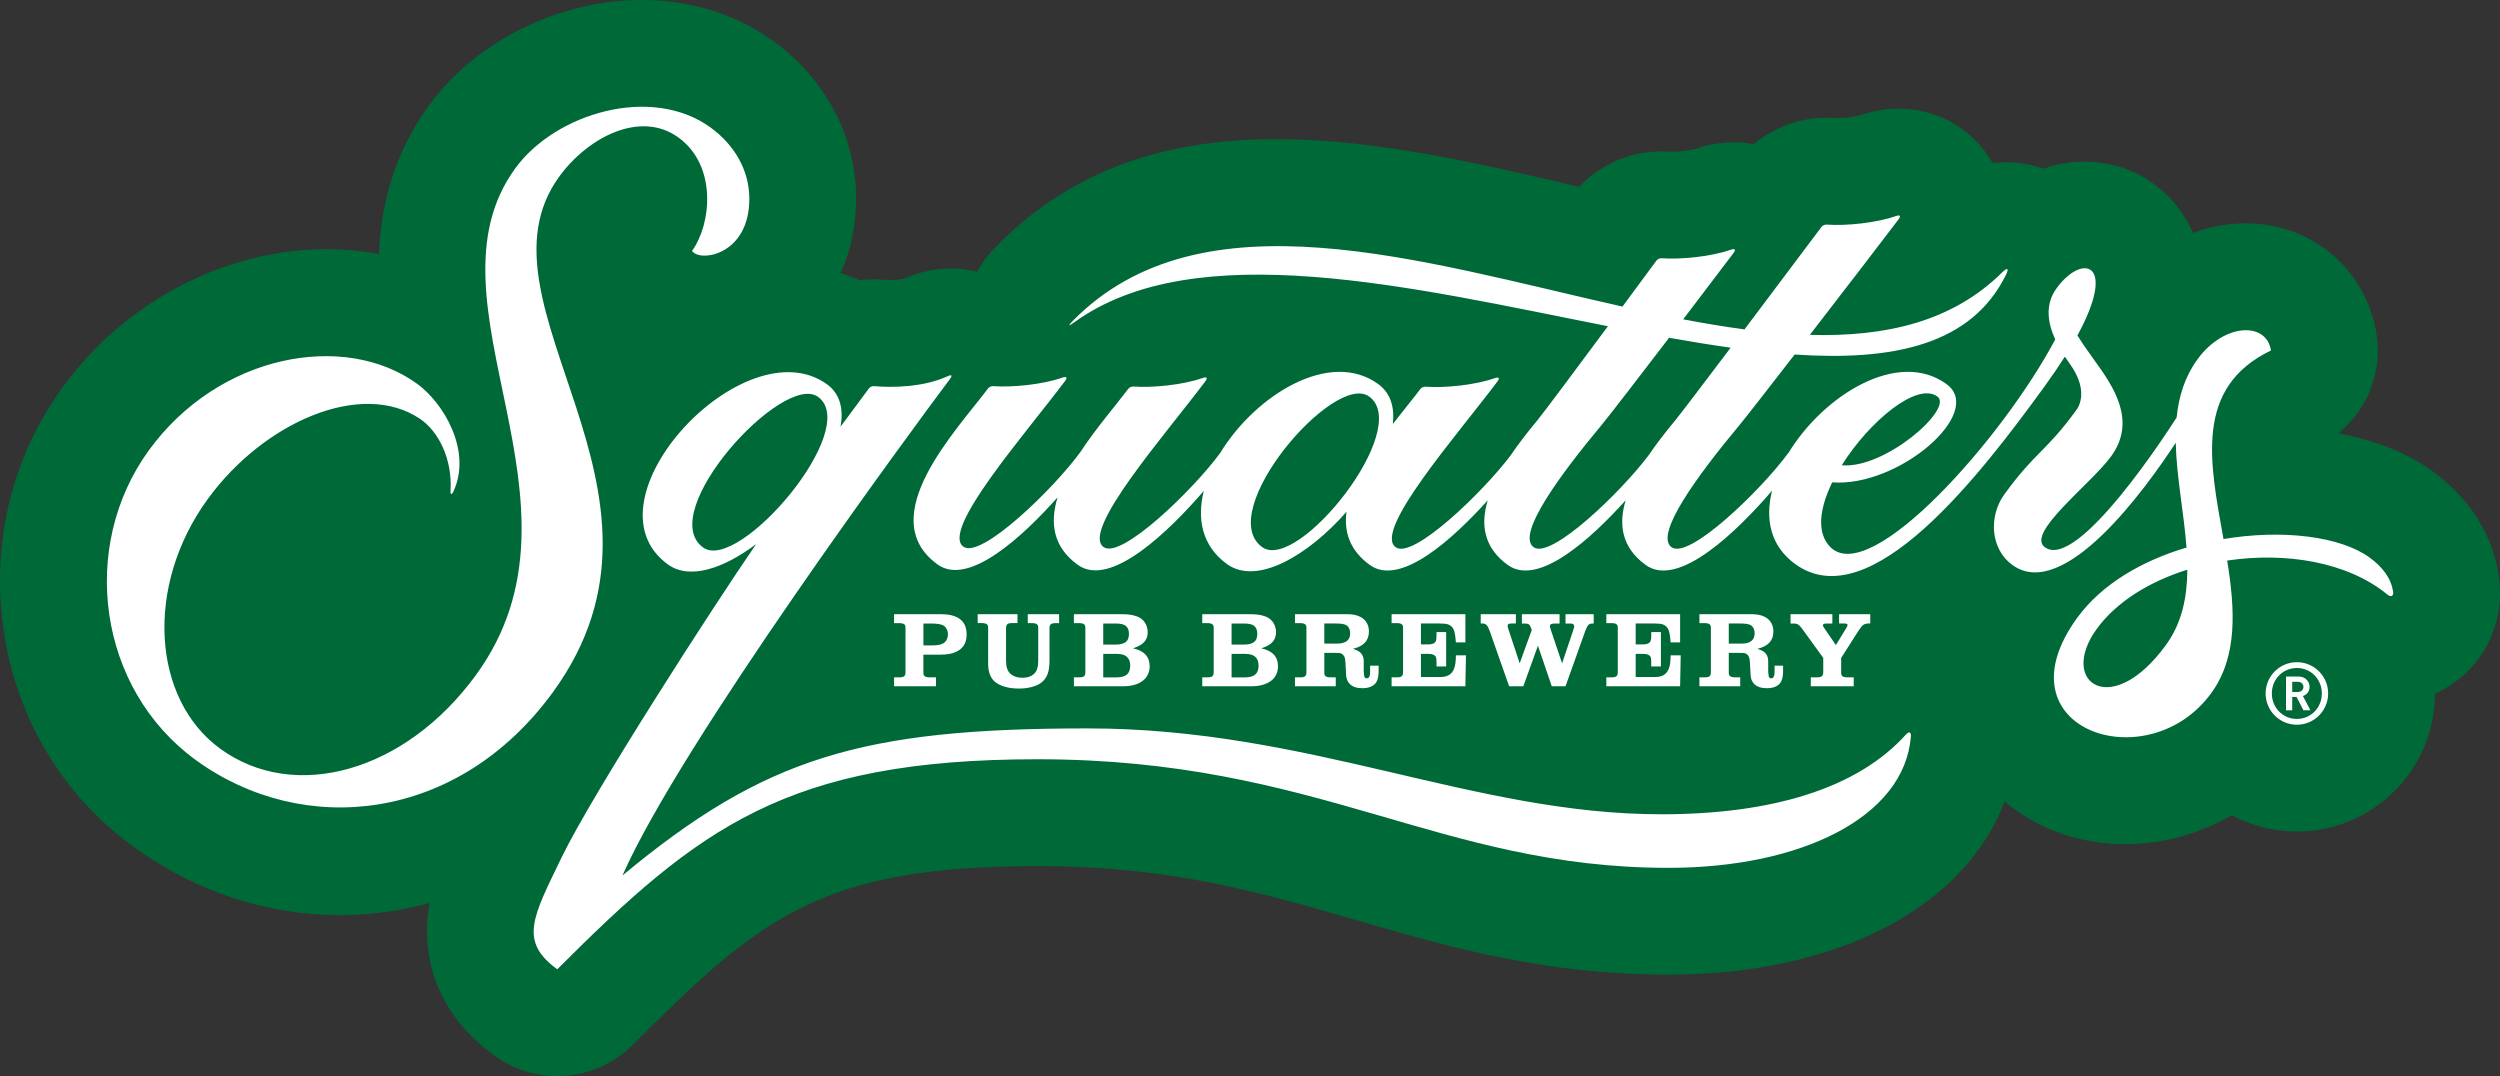
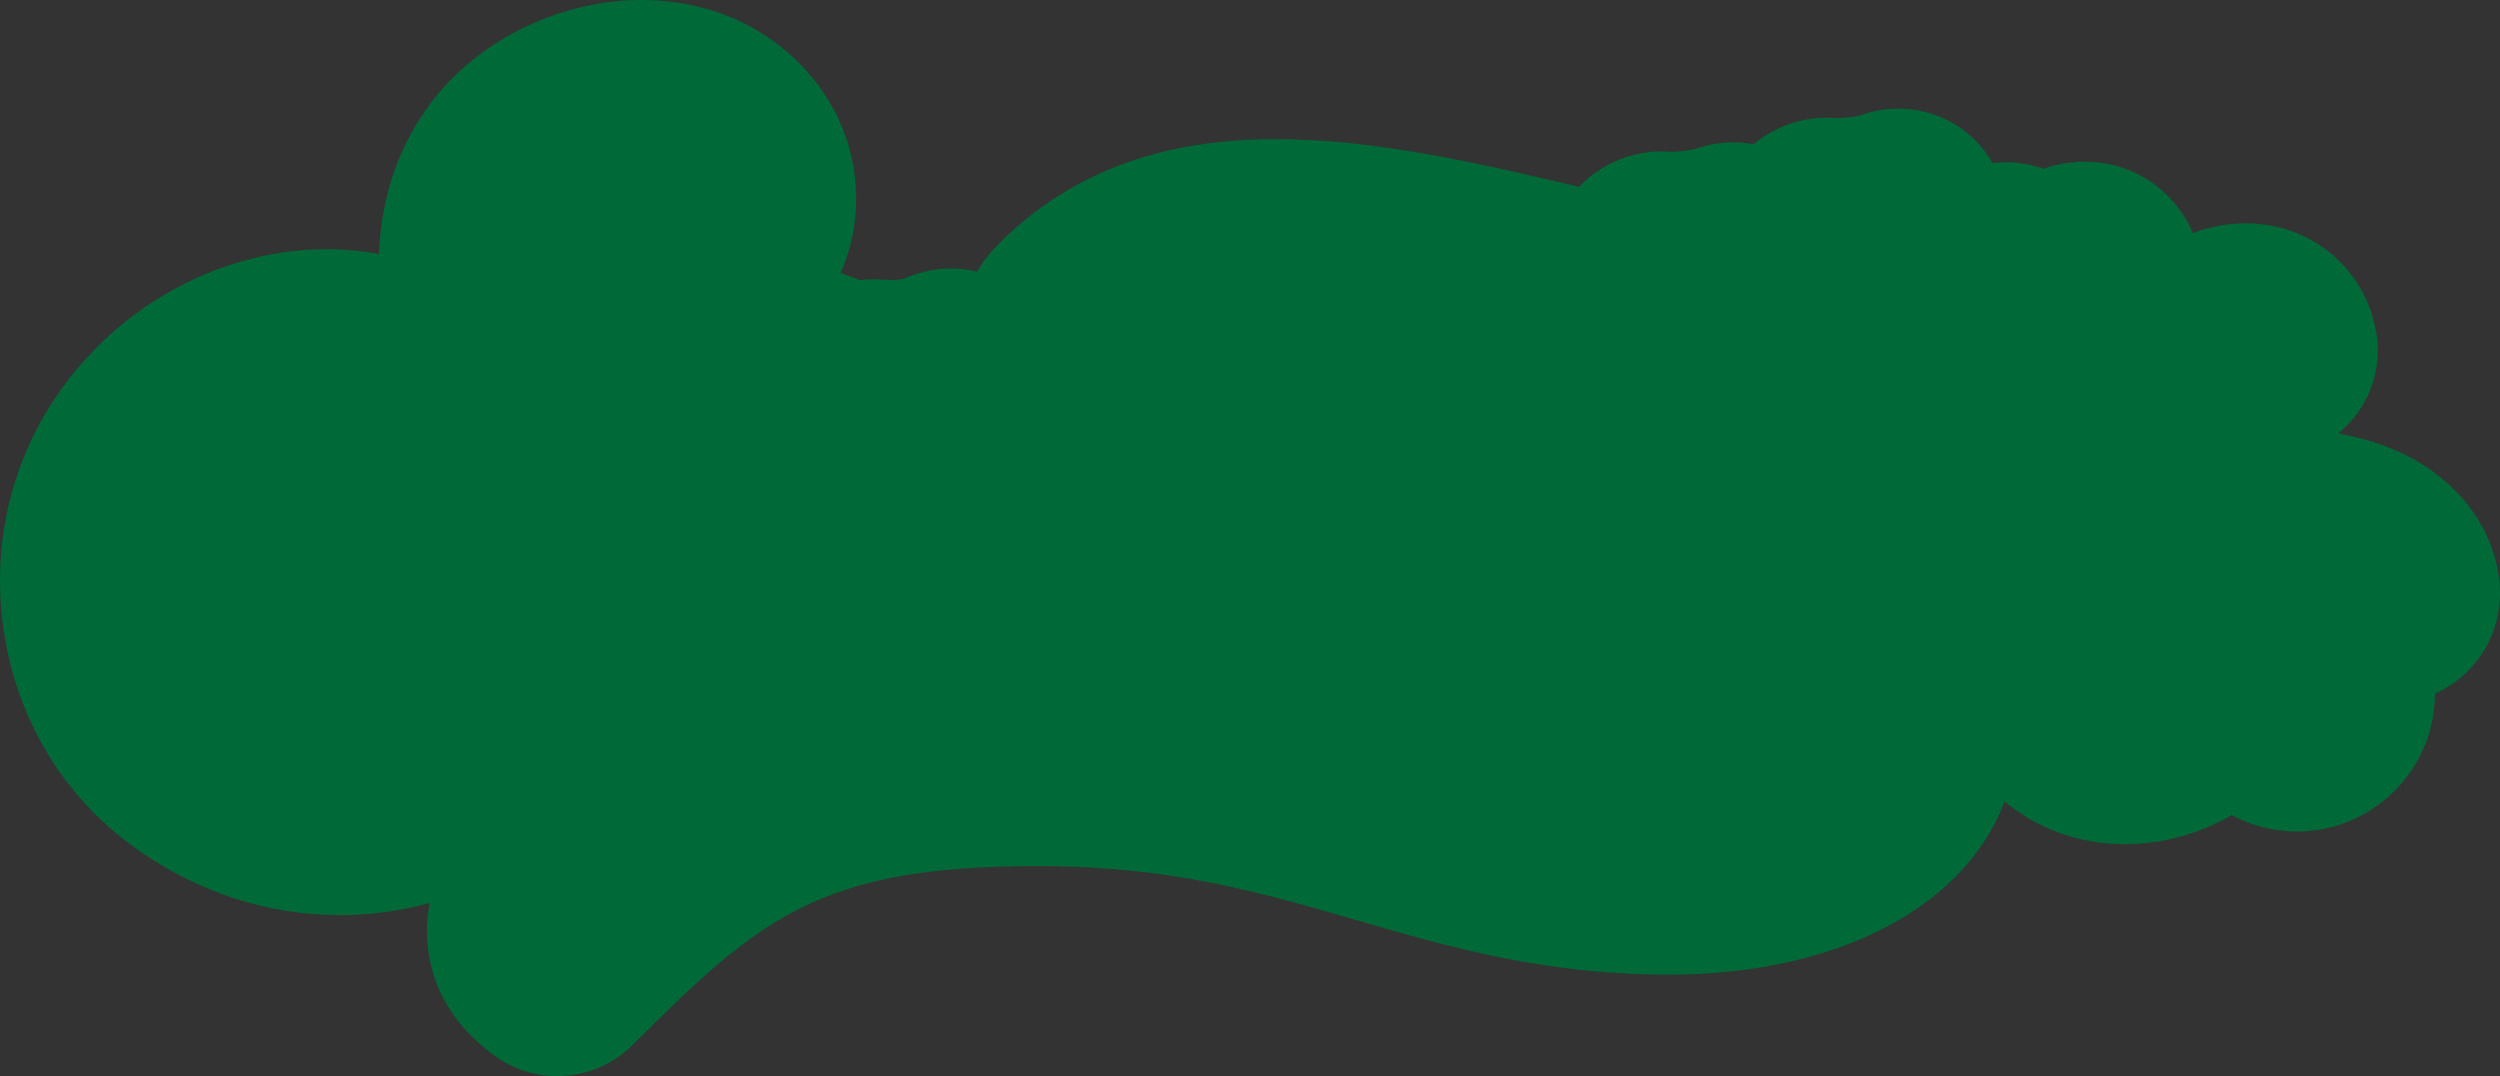
<svg xmlns="http://www.w3.org/2000/svg" id="Layer_1" viewBox="0 0 255.22 109.856">
  <rect x="0" y="0" width="255.22" height="109.856" fill="#333333" stroke="none" />
  <path d="M255.107,58.915c-.417-2.987-1.934-7.29-6.792-10.821-2.566-1.864-5.869-3.165-9.605-3.852,2.973-2.411,4.517-6.269,3.899-10.173-.847-5.348-4.782-9.617-10.024-10.876-2.892-.695-5.9-.454-8.713.594-1.284-3.025-3.516-4.748-4.66-5.471-2.926-1.849-6.82-2.409-10.603-1.095-1.583-.566-3.365-.805-5.184-.57-.203-.356-.428-.704-.674-1.042-2.898-3.972-8.049-5.517-12.796-3.851-.559.177-2.043.337-2.697.29-2.992-.216-5.964.782-8.228,2.674-1.919-.358-3.957-.219-5.924.471-.56.178-2.046.338-2.7.291-3.445-.246-6.857,1.109-9.2,3.59-20.415-4.81-43.508-10.178-59.46,6.032-.827.84-1.489,1.724-2.006,2.63-2.388-.593-4.992-.385-7.449.718-.341.094-1.235.179-2.146.101-.808-.07-1.613-.05-2.403.052-.636-.288-1.281-.531-1.932-.735,1.068-2.35,1.634-5.031,1.587-7.911-.1-6.193-3.178-11.938-8.443-15.764-5.375-3.905-12.546-5.163-19.674-3.452-6.322,1.517-11.973,5.175-15.504,10.035-3.549,4.886-4.879,10.066-5.089,15.16-11.421-2.182-24.487,2.854-32.315,13.627C1.207,46.68-.925,55.473.37,64.328c1.317,9.009,6.01,16.852,13.215,22.087,6.504,4.725,13.832,7.008,21.11,7.008,3.086,0,6.16-.424,9.162-1.233-.088.483-.162.972-.209,1.475-.297,3.198.195,9.284,6.835,14.109,1.923,1.397,4.169,2.082,6.405,2.082,2.809,0,5.602-1.082,7.713-3.193,12.981-12.981,19.134-18.249,41.326-18.249,13.522,0,22.77,2.684,32.56,5.526,9.415,2.733,19.15,5.559,31.858,5.559,17.27,0,30.229-6.904,34.311-17.683.32.271.647.533.984.778,3.34,2.426,7.3,3.585,11.306,3.584,3.751-0,7.539-1.018,10.893-2.961,1.982,1.064,4.244,1.672,6.646,1.672,7.769,0,14.09-6.319,14.095-14.088.317-.141.63-.291.937-.463,4.046-2.266,6.241-6.748,5.59-11.424Z" fill="#006938" />
-   <path d="M19.993,77.594c-10.009-7.272-11.952-21.772-4.8-31.616,7.142-9.829,19.974-12.186,27.402-6.789,2.68,1.948,5.606,6.812,3.704,10.968-.187.409-.328.357-.302-.092.181-3.119-1.162-5.998-3.141-7.322-5.959-3.987-15.922.323-21.665,8.228-6.427,8.846-5.68,20.399,1.307,25.476,7.556,5.49,18.884,2.384,26.114-7.567,12.77-17.577-5.976-37.978,3.985-51.688,4.075-5.609,13.882-8.579,19.949-4.171,2.471,1.795,3.905,4.372,3.95,7.119.096,5.933-5.104,6.67-5.845,5.469,1.968-2.709,2.593-8.678-1.393-11.574-3.867-2.809-9.235-.042-12.172,4.001-9.514,13.095,14.309,32.053-.614,52.593-9.686,13.331-25.499,14.944-36.479,6.966h-0ZM56.891,98.953c-3.955-2.873-2.487-5.362.446-11.425,3.161-6.534,15.468-25.605,19.858-31.984-3.292,2.472-6.779,3.698-9.017,2.072-8.982-6.526,7.859-24.479,16.261-18.375,1.333.969,1.692,2.517,1.368,4.323,1.188-1.6,2.183-2.931,2.9-3.911.106-.145.337-.248.516-.232,1.863.159,5.038.128,7.524-1.014.409-.188.507-.082.237.278-3.923,5.229-27.498,37.196-33.437,50.69,14.498-12.036,24.393-15.014,47.485-15.014,22.661-0,39.312,8.767,58.577,8.767,11.215,0,19.98-2.599,24.973-8.149.301-.335.534-.253.499.196-.652,8.284-11.271,13.421-24.736,13.421-23.491 0-35.712-11.085-64.419-11.085-25.637 0-34.609,7.016-49.035,21.442h0ZM83.513,40.516c-3.559-2.586-16.681,11.782-11.738,15.373,3.624,2.633,16.22-12.116,11.738-15.373ZM223.215,55.899c-.258-3.525-1.02-7.213-1.099-10.7-3.077,4.702-11.424,16.294-16.68,12.476-2.234-1.623-2.452-4.957-.806-7.222,3.162-4.352,4.239-4.325,7.346-8.601.543-.747.998-2.403-.693-4.74-.166-.229-.328-.464-.486-.703-.592.934-1.278,1.945-2.073,3.04-6.547,9.012-17.8,23.697-25.461,18.131-2.544-1.848-3.08-4.613-2.354-7.488-3.455,4-9.528,10.038-12.908,7.582-2.456-1.785-2.781-4.134-2.04-6.6-3.533,3.92-8.929,8.861-12.042,6.6-2.456-1.784-2.781-4.133-2.04-6.597-3.532,3.919-8.927,8.859-12.04,6.597-2.063-1.499-2.646-3.397-2.377-5.427-3.853,4.396-9.122,7.576-12.208,5.334-2.537-1.844-3.078-4.599-2.359-7.467-3.46,4-9.506,9.992-12.875,7.544-2.551-1.854-2.841-4.316-2.052-6.885-3.525,3.954-9.083,9.154-12.262,6.845-6.624-4.813,1.994-13.73,5.163-17.964.108-.144.339-.247.518-.234,1.982.144,5.06-.163,7.074-.871.425-.149.539-.014.269.346-4.082,5.444-12.703,15.225-10.383,16.911,1.801,1.309,9.247-5.945,11.932-9.637,1.655-2.518,3.684-4.844,4.904-6.475.108-.144.339-.247.518-.234,1.982.144,5.06-.163,7.074-.871.425-.149.539-.014.269.346-4.082,5.445-12.703,15.225-10.383,16.911,1.796,1.305,9.209-5.907,11.91-9.608,3.563-5.859,11.172-10.632,16.129-7.031,1.273.925,1.688,2.378,1.49,4.079,1.058-1.369,2.081-2.597,2.813-3.575.108-.144.339-.247.518-.234,1.982.144,5.059-.163,7.074-.871.425-.149.539-.014.269.346-4.082,5.444-12.703,15.225-10.383,16.911,1.757,1.277,8.887-5.596,11.726-9.36.852-1.261,1.814-2.48,2.739-3.594.613-.738,4.089-5.404,7.203-9.606-19.991-3.95-42.098-9.363-54.493-.391-.583.422-.645.359-.14-.154,13.12-13.333,35.462-6.092,56.12-1.461,1.615-2.182,2.955-3.999,3.47-4.7.107-.145.338-.247.517-.234,1.982.144,5.06-.163,7.074-.871.425-.149.537-.015.267.345-.938,1.251-2.94,3.89-5.129,6.76,2.121.406,4.211.757,6.259,1.027,3.415-4.528,6.958-9.246,7.862-10.463.107-.144.339-.247.518-.234,1.982.144,5.059-.163,7.074-.871.425-.149.536-.016.265.343-1.422,1.88-5.382,7.037-9.05,11.786,7.741.22,14.564-1.342,19.661-6.404.511-.507.69-.399.373.247-3.515,7.182-11.503,8.842-21.586,8.164-2.725,3.522-5.034,6.485-5.618,7.186-4.328,5.192-8.721,11.198-6.949,12.485,1.802,1.309,9.253-5.95,11.935-9.642l.009.006c3.566-5.855,11.169-10.621,16.123-7.021,3.992,2.901-4.897,10.556-11.663,10.035-1.274,2.611-1.651,5.147-.186,6.612,4.102,4.102,17.592-11.094,22.952-21.199-.798-1.75-1.042-3.602.137-5.224,2.594-3.57,6.263-2.776,2.127,4.817.422.666.972,1.487,1.666,2.437,1.986,2.719,4.43,6.247,1.78,9.894-2.075,2.856-8.746,7.852-6.769,9.289,3.376,2.453,12.717-12.092,13.451-13.247.216-2.131.826-4.144,2.136-5.947,2.666-3.67,7.026-3.886,7.499-.897-7.9,3.8-6.237,11.479-4.849,19.252,5.979-1.005,11.911-.294,14.915,1.888,1.262.917,2.203,2.079,2.402,3.507.062.446-.233.561-.58.276-4.082-3.354-10.423-4.364-16.36-3.473.795,4.941,1.101,9.777-1.624,13.527-6.478,8.916-21.961,3.706-13.697-7.669,2.541-3.497,6.691-5.855,11.168-7.185h0ZM139.775,40.48c-3.559-2.586-15.866,11.782-10.924,15.373,3.624,2.633,15.406-12.117,10.924-15.373ZM171.028,42.907c.447-.539,2.871-3.73,5.652-7.413-2.044-.285-4.145-.628-6.287-1.011-3.063,4.008-6.118,7.977-6.881,8.893-4.329,5.192-8.721,11.198-6.95,12.485,1.76,1.278,8.907-5.615,11.738-9.376.85-1.255,1.807-2.468,2.728-3.578ZM188.02,47.497c4.421.403,11.448-5.795,9.764-7.018-2.084-1.514-6.952,2.534-9.764,7.018ZM223.299,58.158c-3.859,1.21-7.232,3.273-9.247,6.046-3.955,5.443,1.484,9.324,7.065,1.642,1.653-2.275,2.168-4.902,2.182-7.688ZM234.484,73.986c-1.764,0-3.192-1.429-3.192-3.192,0-1.764,1.428-3.192,3.192-3.192,1.763,0,3.192,1.428,3.192,3.192,0,1.763-1.429,3.192-3.192,3.192ZM234.484,68.193c-1.429,0-2.557,1.146-2.557,2.601,0,1.455,1.129,2.601,2.557,2.601,1.428,0,2.548-1.146,2.548-2.601,0-1.455-1.12-2.601-2.548-2.601v-0ZM235.154,72.513l-.705-1.367h-.441v1.367h-.635v-3.448h1.296c.653,0,1.111.485,1.111,1.058,0,.485-.299.802-.679.934l.767,1.455h-.715ZM234.59,69.603h-.582v1.04h.582c.335,0,.564-.229.564-.52,0-.291-.229-.52-.564-.52ZM94.267,66.836v1.794c0,.144.012.239.037.286.072.151.257.228.555.232h.695v.911h-4.283v-.911h.577c.219,0,.372-.039.46-.116s.132-.211.132-.401v-4.499c0-.144-.012-.239-.037-.286-.072-.151-.257-.228-.555-.232h-.577v-.911h4.86c.758,0,1.363.154,1.816.463.489.331.733.867.733,1.611,0,.758-.28,1.306-.84,1.643-.306.183-.634.3-.986.35-.291.043-.606.065-.943.065h-1.643ZM94.267,65.888h.911c.517,0,.9-.076,1.148-.226.136-.083.244-.205.323-.366.079-.161.119-.339.119-.533,0-.205-.045-.391-.134-.56-.09-.169-.21-.291-.361-.366-.237-.122-.636-.183-1.196-.183h-.808s0,2.236 0,2.236ZM102.704,64.132v3.335c0,.589.14,1.018.42,1.288.306.291.722.436,1.25.436.625,0,1.081-.201,1.368-.604.165-.237.248-.641.248-1.212v-3.244c0-.144-.013-.239-.038-.286-.072-.151-.257-.228-.555-.232h-.474v-.911h3.2v.911h-.361c-.23,0-.391.039-.483.116-.091.077-.137.211-.137.401v3.335c0,.557-.066,1.011-.199,1.363-.133.352-.347.639-.641.862-.251.19-.577.339-.978.444s-.832.159-1.296.159c-.543,0-1.029-.063-1.46-.189s-.776-.304-1.034-.533c-.438-.395-.657-1-.657-1.816v-3.626c0-.144-.012-.239-.037-.286-.072-.151-.257-.228-.555-.232h-.474v-.911h4.063v.911h-.576c-.219,0-.373.039-.461.116s-.132.211-.132.401l-0.0 0ZM115.677,66.19c1.128.244,1.692.855,1.692,1.832,0,.306-.064.589-.191.851-.127.262-.308.478-.541.647-.496.359-1.153.539-1.972.539h-5.032v-.911h.577c.219,0,.373-.039.46-.116.088-.077.132-.211.132-.401v-4.499c0-.144-.013-.239-.038-.286-.072-.151-.257-.228-.555-.232h-.577v-.911h4.995c.729,0,1.309.122,1.74.366.266.154.472.381.62.679.118.244.178.508.178.792,0,.532-.209.943-.625,1.234-.219.151-.506.289-.862.415ZM112.628,65.807h1.218c.46,0,.805-.077,1.034-.232.248-.165.372-.449.372-.851,0-.395-.113-.677-.34-.846-.197-.151-.546-.226-1.046-.226h-1.239s0,2.155 0,2.155ZM112.628,69.153h1.342c.489,0,.846-.095,1.072-.286.226-.194.34-.496.34-.905,0-.805-.444-1.207-1.331-1.207h-1.423v2.398ZM128.779,66.19c1.128.244,1.692.855,1.692,1.832,0,.306-.064.589-.191.851-.127.262-.308.478-.541.647-.496.359-1.153.539-1.972.539h-5.032v-.911h.577c.219,0,.373-.039.46-.116.088-.077.132-.211.132-.401v-4.499c0-.144-.013-.239-.038-.286-.072-.151-.257-.228-.555-.232h-.577v-.911h4.995c.729,0,1.309.122,1.74.366.266.154.472.381.62.679.118.244.178.508.178.792,0,.532-.209.943-.625,1.234-.219.151-.506.289-.862.415ZM125.73,65.807h1.218c.46,0,.805-.077,1.034-.232.248-.165.372-.449.372-.851,0-.395-.113-.677-.34-.846-.197-.151-.546-.226-1.046-.226h-1.239v2.155h-0ZM125.73,69.153h1.342c.489,0,.846-.095,1.072-.286.226-.194.34-.496.34-.905,0-.805-.444-1.207-1.331-1.207h-1.423v2.398ZM135.196,66.653v1.977c0,.144.012.239.037.286.072.151.257.228.555.232h.577v.911h-4.165v-.911h.577c.219,0,.372-.039.46-.116s.132-.211.132-.401v-4.499c0-.144-.012-.239-.037-.286-.072-.151-.257-.228-.555-.232h-.577v-.911h5.34c.751,0,1.318.176,1.703.528.337.313.506.729.506,1.25,0,.913-.54,1.496-1.622,1.751.309.104.543.219.7.345.262.215.393.514.393.894v1.099c.018.244.034.397.049.458.032.147.119.221.259.221.115,0,.201-.056.259-.167.057-.111.086-.282.086-.512v-.614h.867v.614c0,.557-.118.966-.356,1.229-.28.305-.717.458-1.309.458-.56,0-.986-.142-1.277-.426-.23-.223-.356-.533-.377-.932l-.065-1.229c-.011-.223-.034-.394-.07-.514-.036-.12-.094-.222-.172-.304-.111-.115-.255-.18-.431-.194-.032-.003-.146-.005-.34-.005h-1.148l-0.0 0ZM135.196,65.705h1.293c.898,0,1.347-.35,1.347-1.051,0-.201-.042-.381-.126-.539-.085-.158-.199-.267-.342-.329-.194-.09-.535-.135-1.024-.135h-1.148v2.053h0ZM149.598,62.704v2.877h-.97c-.047-.632-.117-1.056-.21-1.272-.122-.287-.323-.478-.603-.571-.169-.057-.442-.086-.819-.086h-1.934v2.134h.749c.359-.004.596-.083.711-.237.086-.111.129-.323.129-.636v-.388h.986v3.513h-.986v-.436c0-.244-.016-.406-.049-.485-.079-.241-.345-.363-.797-.366h-.743v2.36h2.08c.669-.011,1.106-.305,1.315-.884.115-.316.172-.758.172-1.326h1.029l-.06,3.157h-7.532v-.911h.577c.219,0,.372-.039.46-.116s.132-.211.132-.401v-4.499c0-.144-.012-.239-.037-.286-.072-.151-.257-.228-.555-.232h-.577v-.911h7.532l0.0 0ZM157.006,65.915l-1.493,4.143h-1.449l-1.956-5.566c-.111-.316-.217-.531-.318-.647-.111-.129-.25-.194-.415-.194h-.21v-.948h3.588v.948h-.415c-.172,0-.284.018-.334.054-.065.043-.097.11-.097.199,0,.054.034.183.103.388l1.131,3.427,1.234-3.405-.086-.237c-.069-.172-.137-.286-.205-.339-.09-.057-.229-.086-.415-.086h-.302v-.948h3.847v.948h-.399c-.23,0-.383.02-.458.059-.083.043-.124.119-.124.226,0,.064.029.183.086.356l1.153,3.427,1.153-3.427c.054-.162.081-.278.081-.35,0-.14-.065-.23-.194-.269-.043-.014-.167-.022-.372-.022h-.318v-.948h2.877v.948h-.151c-.194,0-.343.07-.447.21-.079.108-.176.318-.291.63l-1.988,5.566h-1.406l-1.411-4.143h-0ZM171.52,62.704v2.877h-.97c-.047-.632-.117-1.056-.21-1.272-.122-.287-.323-.478-.603-.571-.169-.057-.442-.086-.819-.086h-1.934v2.134h.749c.359-.004.596-.083.711-.237.086-.111.129-.323.129-.636v-.388h.986v3.513h-.986v-.436c0-.244-.016-.406-.049-.485-.079-.241-.345-.363-.797-.366h-.743v2.36h2.08c.669-.011,1.106-.305,1.315-.884.115-.316.172-.758.172-1.326h1.029l-.06,3.157h-7.532v-.911h.577c.219,0,.372-.039.46-.116s.132-.211.132-.401v-4.499c0-.144-.012-.239-.037-.286-.072-.151-.257-.228-.555-.232h-.577v-.911h7.532l0.0 0ZM176.487,66.653v1.977c0,.144.012.239.037.286.072.151.257.228.555.232h.577v.911h-4.165v-.911h.577c.219,0,.372-.039.46-.116s.132-.211.132-.401v-4.499c0-.144-.012-.239-.037-.286-.072-.151-.257-.228-.555-.232h-.577v-.911h5.34c.751,0,1.318.176,1.703.528.337.313.506.729.506,1.25,0,.913-.54,1.496-1.622,1.751.309.104.543.219.7.345.262.215.393.514.393.894v1.099c.018.244.034.397.049.458.032.147.119.221.259.221.115,0,.201-.056.259-.167.057-.111.086-.282.086-.512v-.614h.867v.614c0,.557-.118.966-.356,1.229-.28.305-.717.458-1.309.458-.56,0-.986-.142-1.277-.426-.23-.223-.356-.533-.377-.932l-.065-1.229c-.011-.223-.034-.394-.07-.514-.036-.12-.094-.222-.172-.304-.111-.115-.255-.18-.431-.194-.032-.003-.146-.005-.34-.005h-1.148l-0.0 0ZM176.487,65.705h1.293c.898,0,1.347-.35,1.347-1.051,0-.201-.042-.381-.126-.539-.085-.158-.199-.267-.342-.329-.194-.09-.535-.135-1.024-.135h-1.148v2.053h0ZM186.136,67.17l-2.102-2.904c-.162-.226-.3-.384-.415-.474-.126-.093-.291-.14-.496-.14h-.329v-.948h4.267v.948h-.56c-.273,0-.41.061-.41.183,0,.058.05.156.151.296l1.18,1.724,1.094-1.794c.065-.108.097-.196.097-.264,0-.097-.106-.146-.318-.146h-.549v-.948h3.184v.948h-.216c-.262,0-.48.095-.652.286-.115.136-.303.409-.566.819l-1.536,2.414v1.46c0,.144.012.239.038.286.071.151.258.228.56.232h.684v.911h-4.381v-.911h.674c.219,0,.374-.039.463-.116s.135-.211.135-.401v-1.46l0-0Z" fill="#fff" />
</svg>